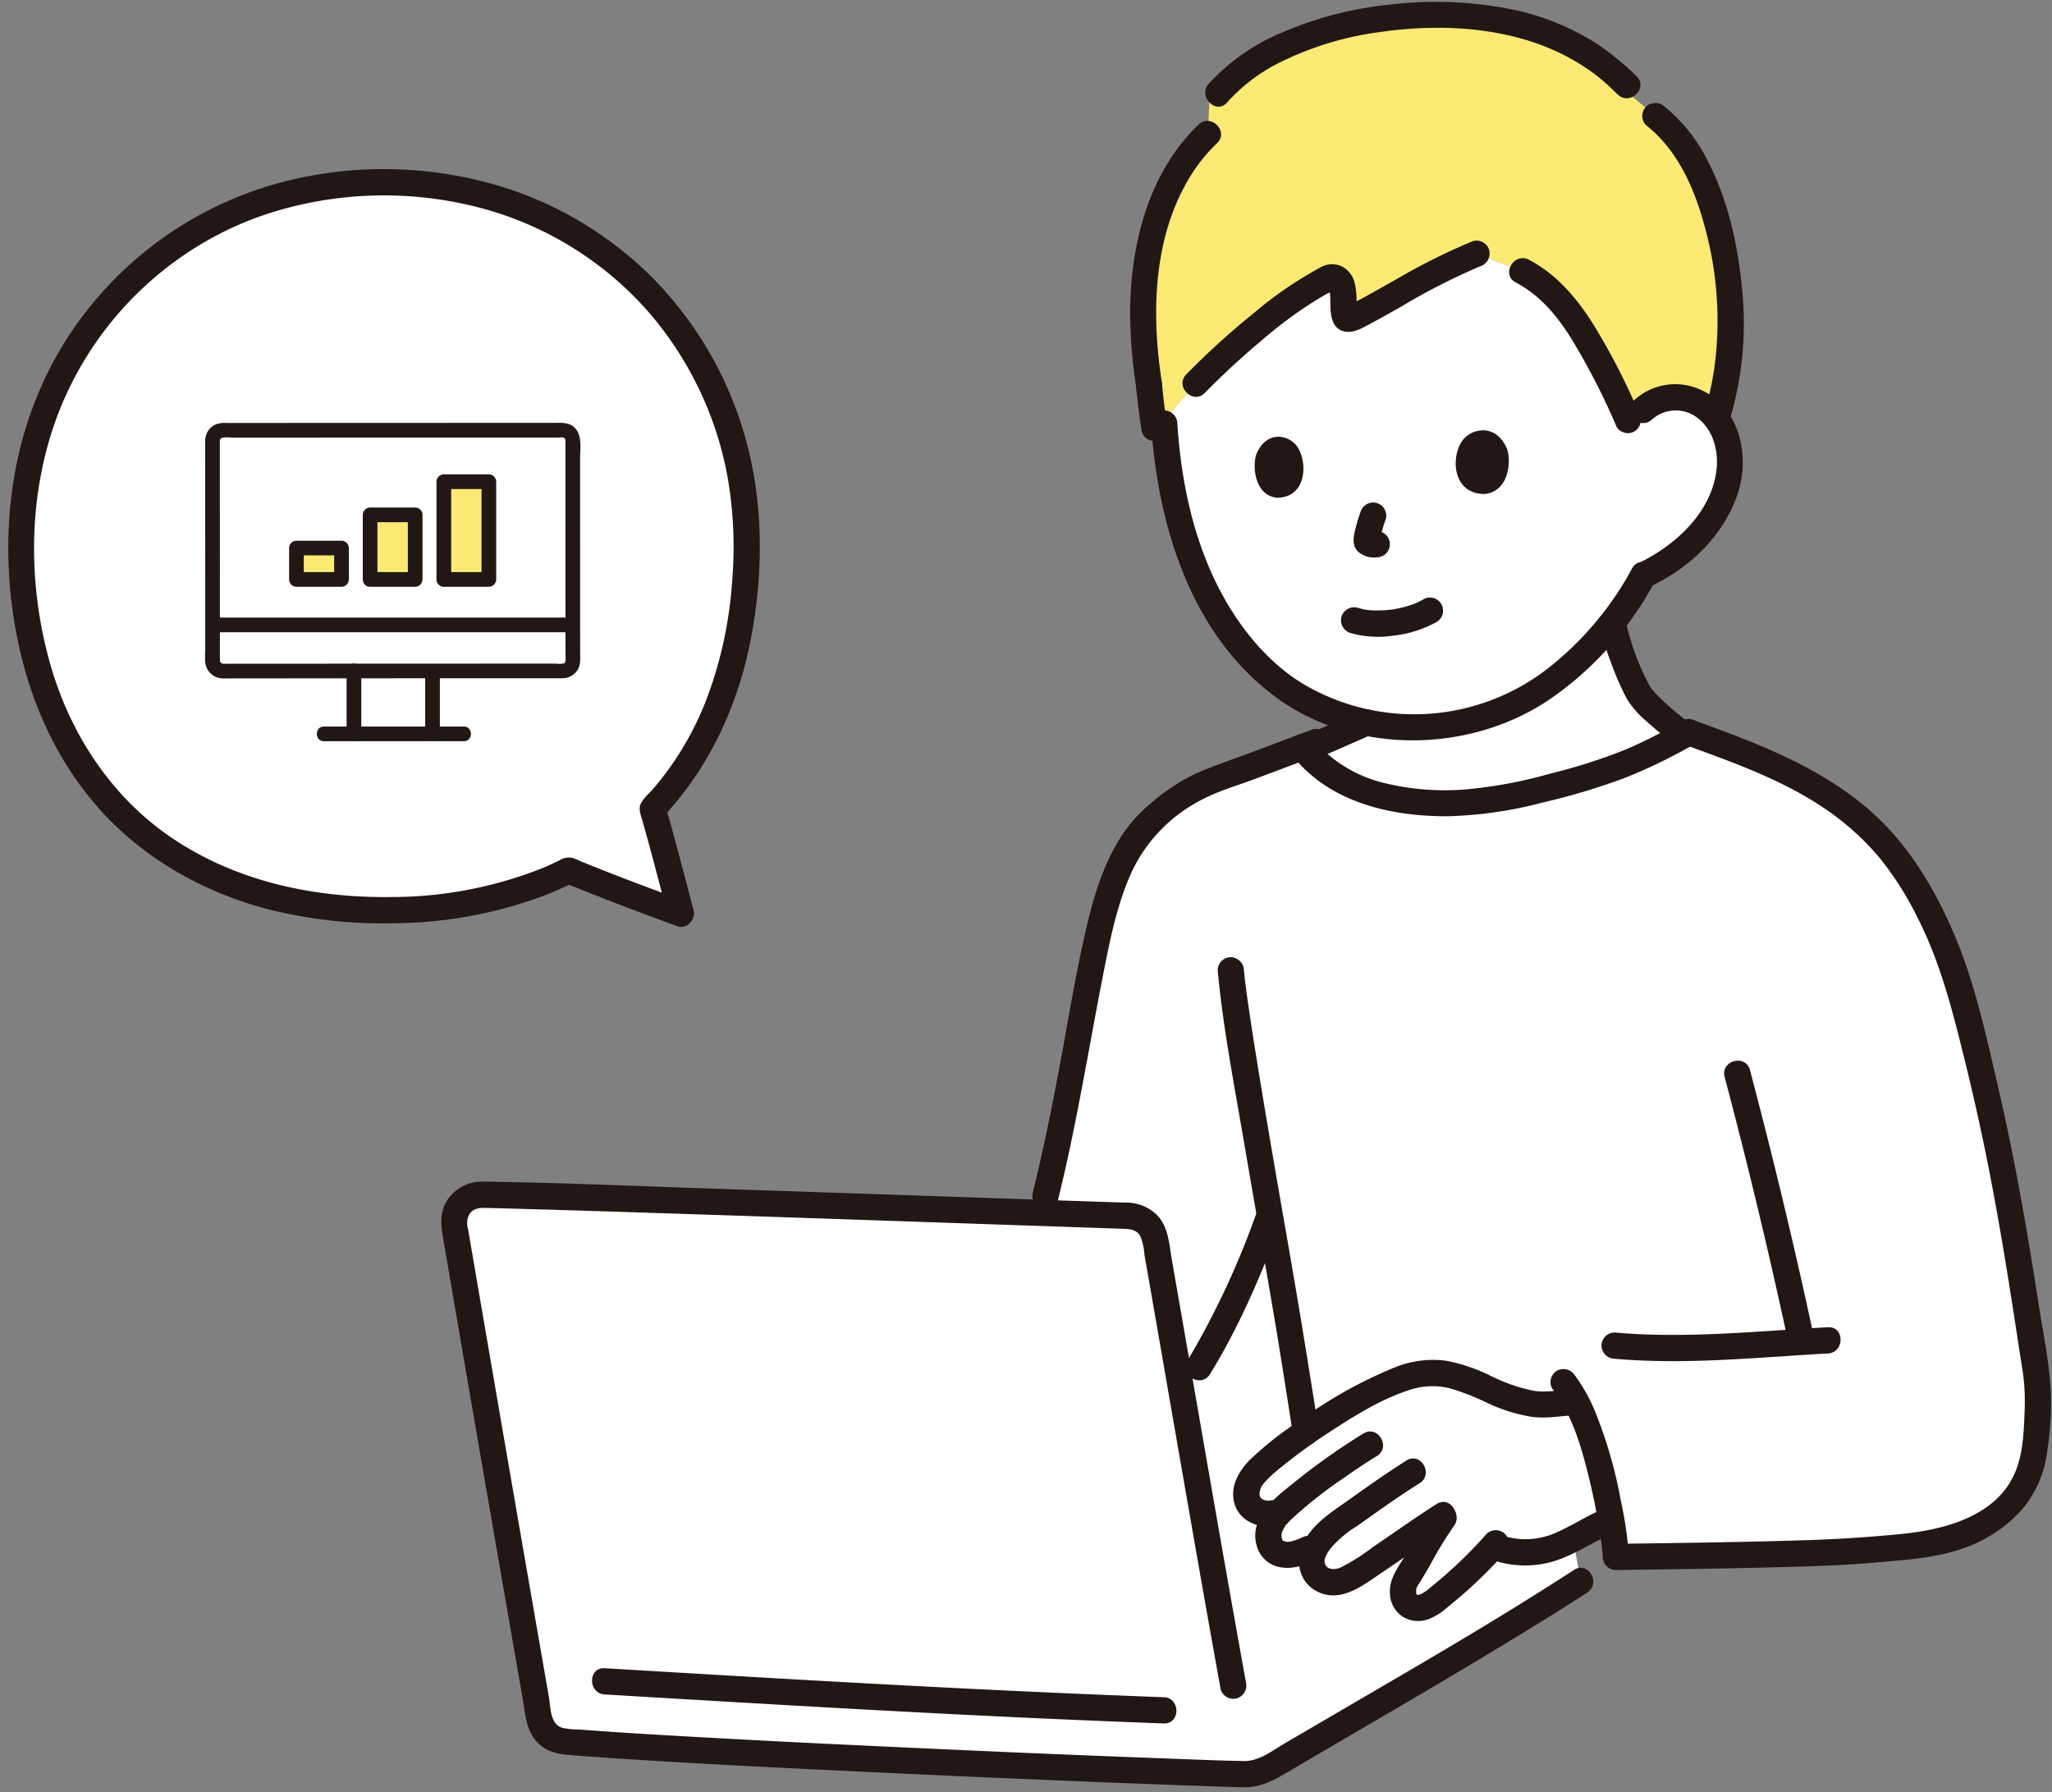
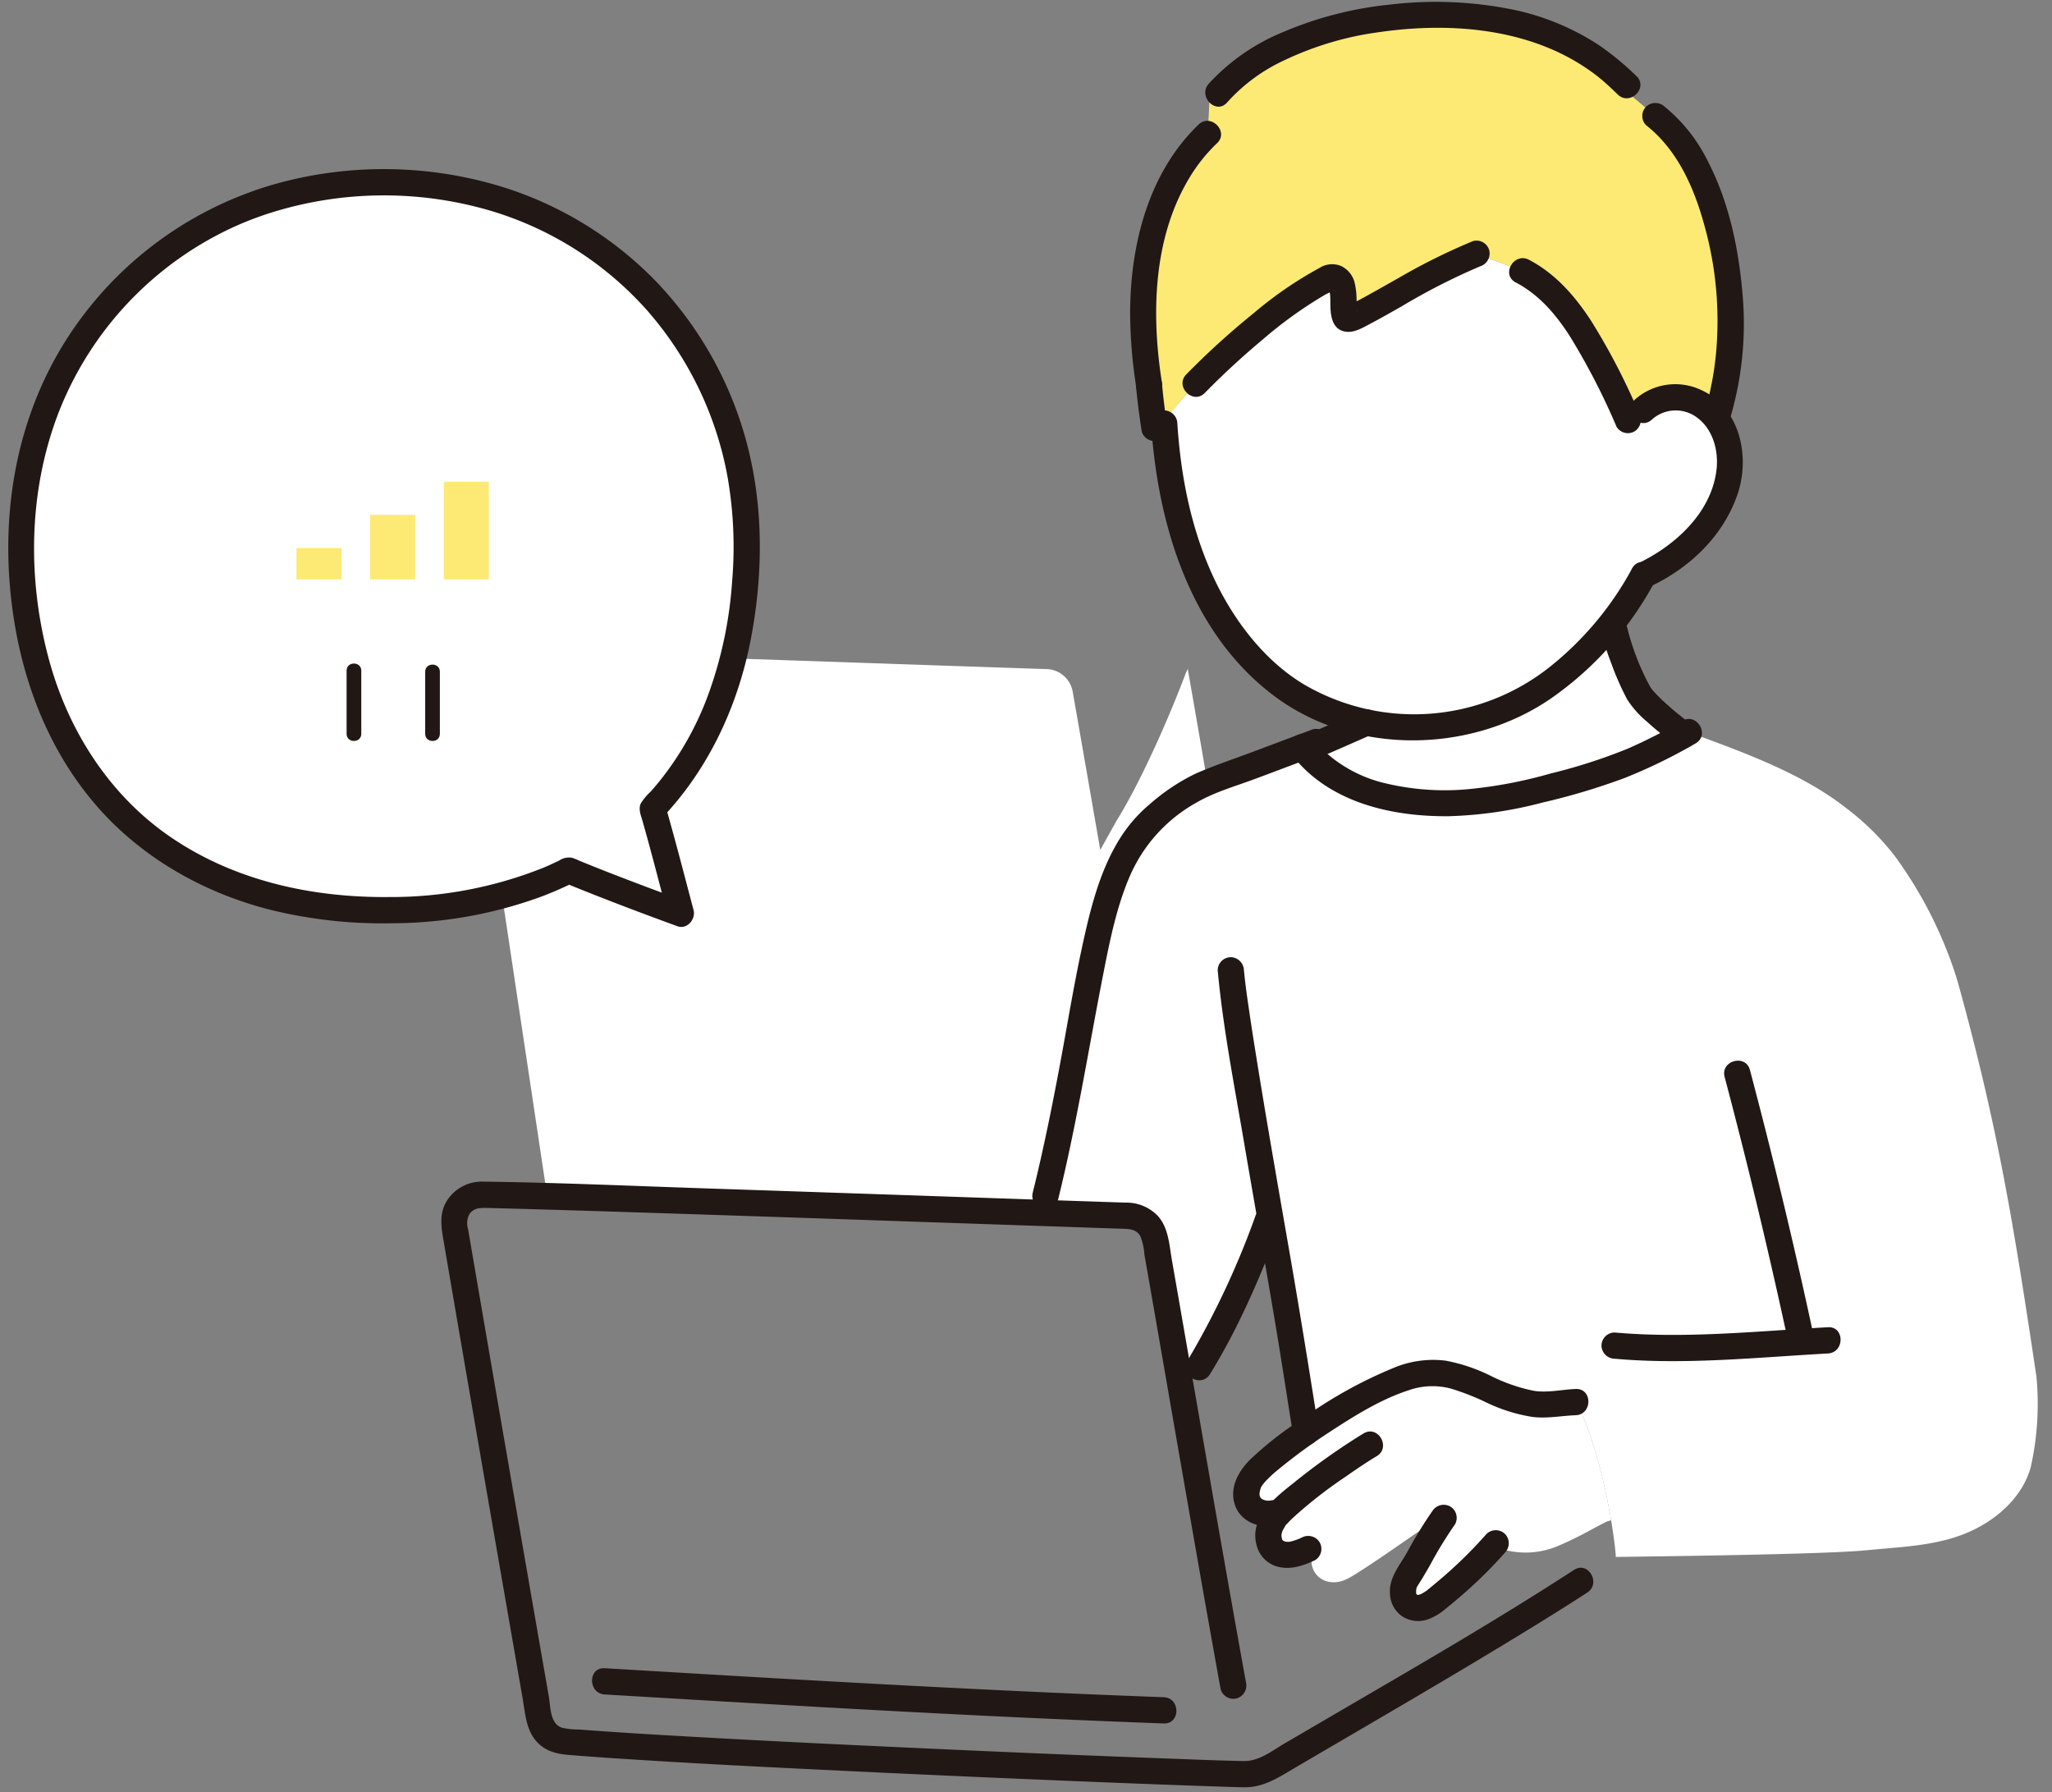
<svg xmlns="http://www.w3.org/2000/svg" width="221" height="193" fill="none">
  <rect width="100%" height="100%" fill="#808080" stroke="none" />
-   <path d="M27.809 21.876C12.244 27.297 2.286 41.932 2.286 58.466c0 24.234 15.11 39.551 39.064 39.551 7.651 0 14.33-1.493 19.899-4.278 3.964 1.622 6.957 2.773 12.09 4.643-1.292-4.879-1.915-7.361-3.044-11.286 6.564-6.85 10.118-16.648 10.118-28.63 0-21.072-16.053-38.823-39.07-38.823a41.03 41.03 0 00-13.534 2.233zm31.13 106.971c-2.734-.081-5.124-.146-7.04-.192a2.94 2.94 0 00-2.9 2.15 2.934 2.934 0 00-.064 1.283 16438.02 16438.02 0 009.162 53.013 2.941 2.941 0 002.649 2.43c14.308 1.221 62.234 3.248 73.368 3.532a4.677 4.677 0 002.527-.665c4.842-2.898 23.83-13.766 33.59-20.117 0 0-.588-3.494-.855-4.517-.53.259-1.095.516-1.675.757a8.938 8.938 0 01-6.872-.029 50.212 50.212 0 01-6.268 5.868c-.419.336-1.808 1.358-2.943.397-.744-.632-.57-2.076-.203-2.639 1.766-2.711 2.521-4.722 4.477-7.221-3.244 2.016-6.364 4.375-9.594 6.421-1.051.665-1.927 1.243-3.152 1.028a2.25 2.25 0 01-1.894-2.345 3.475 3.475 0 01.625-1.648c-.897.492-1.86.853-2.859 1.073a1.937 1.937 0 01-1.765-.43 1.941 1.941 0 01-.637-1.701 2.842 2.842 0 01.723-1.824l.521-.662-.678.143a2.554 2.554 0 01-2.672-.995c-.495-.73-.183-1.96.035-2.401a6.997 6.997 0 011.313-1.601c.594-.589 3.172-2.56 3.843-3.049.314-.227.628-.451.942-.672-.436-2.754-1.119-6.821-1.501-9.428-.265-1.829-1.245-7.4-2.373-13.905l-.217.475c-1.471 3.922-4.566 11.237-7.451 15.882l-1.756 3.14c-.999-5.758-1.989-11.438-2.97-17.042a2.937 2.937 0 00-2.801-2.426c-9.605-.307-44.061-1.536-62.635-2.083z" fill="#fff" />
+   <path d="M27.809 21.876C12.244 27.297 2.286 41.932 2.286 58.466c0 24.234 15.11 39.551 39.064 39.551 7.651 0 14.33-1.493 19.899-4.278 3.964 1.622 6.957 2.773 12.09 4.643-1.292-4.879-1.915-7.361-3.044-11.286 6.564-6.85 10.118-16.648 10.118-28.63 0-21.072-16.053-38.823-39.07-38.823a41.03 41.03 0 00-13.534 2.233zm31.13 106.971c-2.734-.081-5.124-.146-7.04-.192c14.308 1.221 62.234 3.248 73.368 3.532a4.677 4.677 0 002.527-.665c4.842-2.898 23.83-13.766 33.59-20.117 0 0-.588-3.494-.855-4.517-.53.259-1.095.516-1.675.757a8.938 8.938 0 01-6.872-.029 50.212 50.212 0 01-6.268 5.868c-.419.336-1.808 1.358-2.943.397-.744-.632-.57-2.076-.203-2.639 1.766-2.711 2.521-4.722 4.477-7.221-3.244 2.016-6.364 4.375-9.594 6.421-1.051.665-1.927 1.243-3.152 1.028a2.25 2.25 0 01-1.894-2.345 3.475 3.475 0 01.625-1.648c-.897.492-1.86.853-2.859 1.073a1.937 1.937 0 01-1.765-.43 1.941 1.941 0 01-.637-1.701 2.842 2.842 0 01.723-1.824l.521-.662-.678.143a2.554 2.554 0 01-2.672-.995c-.495-.73-.183-1.96.035-2.401a6.997 6.997 0 011.313-1.601c.594-.589 3.172-2.56 3.843-3.049.314-.227.628-.451.942-.672-.436-2.754-1.119-6.821-1.501-9.428-.265-1.829-1.245-7.4-2.373-13.905l-.217.475c-1.471 3.922-4.566 11.237-7.451 15.882l-1.756 3.14c-.999-5.758-1.989-11.438-2.97-17.042a2.937 2.937 0 00-2.801-2.426c-9.605-.307-44.061-1.536-62.635-2.083z" fill="#fff" />
  <path d="M210.099 103.476c.334.911.622 1.796.852 2.629 4.185 15.173 5.885 25.506 8.37 42.116a31.097 31.097 0 01-.613 9.781c-.949 3.413-3.966 5.944-7.271 7.227-3.305 1.283-6.921 1.36-10.448 1.719-4.47.455-24.001.673-26.966.717-.059-1.604-1.33-11.015-4.269-16.68-1.969.054-3.278.585-5.615.01-3.319-.813-4.94-2.289-8.283-3.013-2.62-.565-5.303.518-7.699 1.736a62.004 62.004 0 00-7.516 4.519c-.436-2.754-1.118-6.821-1.501-9.428-.264-1.828-1.243-7.394-2.371-13.894l-.219.464a126.876 126.876 0 01-9.207 19.022 7321.503 7321.503 0 00-2.97-17.045 2.933 2.933 0 00-2.801-2.426c-2.1-.067-5.387-.176-9.436-.318 1.82-7.017 2.921-13.011 4.191-19.981.936-5.127 1.86-10.724 3.602-15.633a16.406 16.406 0 014.909-7.404 19.168 19.168 0 015.126-3.26l10.307-3.873c.118.15.236.294.358.429 2.522 2.905 6.266 4.621 10.088 5.222 4.24.63 8.561.46 12.739-.5 6.259-1.466 11.419-2.792 16.94-5.942.087-.044 1.707-.942 1.479-.82 5.501 2.023 12.03 4.326 16.828 8.073a27.854 27.854 0 015.314 5.19 45.518 45.518 0 016.082 11.363z" fill="#fff" />
  <path d="M145.394 78.608l1.828-.81a24.81 24.81 0 0013.168-.802 26.901 26.901 0 0010.219-6.583 32.914 32.914 0 003.061-3.374l.016.059a33.515 33.515 0 002.725 7.41c.547 1.107 3.019 3.22 4.933 4.638-.407.227-.901.5-.948.524-5.519 3.15-10.682 4.474-16.94 5.942a34.339 34.339 0 01-12.742.502c-3.822-.6-7.565-2.317-10.087-5.222a4.489 4.489 0 01-.128-.147 561.837 561.837 0 004.895-2.137z" fill="#fff" />
  <path d="M133.569 36.785c3.16-2.76 6.743-5.5 9.562-6.867.521-.252 1.188.086 1.396.883.422 1.619-.275 3.929.959 3.479 2.138-.78 8.56-5.019 13.537-6.963l4.929 1.873c.777.402 1.515.877 2.204 1.418a17.231 17.231 0 012.884 3.074c1.638 2.177 3.715 5.76 6.276 11.553l1.628-1.088c1.625-1.68 4.499-1.766 6.443-.466a7.195 7.195 0 012.94 6.052 11.897 11.897 0 01-2.309 6.511 17.156 17.156 0 01-7.04 5.71 33.314 33.314 0 01-6.372 8.45 26.9 26.9 0 01-10.219 6.584 24.834 24.834 0 01-13.798.662 24.509 24.509 0 01-6.99-2.803 23.681 23.681 0 01-6.447-5.98 32.164 32.164 0 01-5.067-9.382 44.528 44.528 0 01-2.249-9.476 54.546 54.546 0 01-.454-4.404l-.025-.36 3.402-3.934a87.121 87.121 0 014.81-4.526zm3.048 128.713a2.853 2.853 0 01.724-2.026l.521-.661-.678.143a2.554 2.554 0 01-2.672-.995c-.495-.73-.183-1.96.035-2.401a7.019 7.019 0 011.312-1.601c.595-.589 3.173-2.56 3.844-3.049a62.324 62.324 0 018.458-5.191c2.395-1.218 5.079-2.301 7.698-1.736 3.343.724 4.964 2.2 8.284 3.013 2.337.575 3.646.044 5.615-.008 1.929 3.718 3.14 9.05 3.761 12.729l-.408.122c-.84.353-2.963 1.669-5.408 2.683a8.933 8.933 0 01-6.872-.03 50.142 50.142 0 01-6.267 5.869c-.419.336-1.809 1.358-2.943.396-.745-.631-.571-2.075-.203-2.638 1.765-2.712 2.52-4.722 4.476-7.221-3.243 2.015-6.363 4.374-9.593 6.42-1.052.666-1.927 1.243-3.152 1.029a2.255 2.255 0 01-1.895-2.346 3.494 3.494 0 01.628-1.648l-.973.452a6.46 6.46 0 01-1.889.626 2.332 2.332 0 01-1.895-.559 2.288 2.288 0 01-.508-1.372z" fill="#fff" />
  <path d="M185.849 28.277c-.981-6.247-3.315-12.51-7.567-15.792l-3.914-3.296c-1.393-1.317-6.424-6.733-17.421-7.442-13.037-.84-22.62 3.571-26.651 8.28l-.214 4.388c-5.464 5.207-8.331 14.452-6.334 27.04a73.752 73.752 0 00.629 4.932c.095-.112 4.386-5.073 4.386-5.073 3.591-3.685 9.928-9.24 14.369-11.395.521-.253 1.188.085 1.396.883.422 1.618-.274 3.929.959 3.478 2.138-.78 8.56-5.018 13.537-6.963l4.929 1.874c.778.402 1.515.877 2.204 1.418a17.231 17.231 0 012.884 3.073c1.638 2.178 3.715 5.76 6.276 11.553l1.628-1.087c1.625-1.68 4.499-1.766 6.443-.466a6.01 6.01 0 011.44 1.362c1.065-2.829 1.631-8.235 1.569-10.694a46.984 46.984 0 00-.548-6.073z" fill="#FDEA74" />
  <path d="M181.181 77.62a55.059 55.059 0 01-5.933 3.026 59.461 59.461 0 01-8.262 2.655 49.16 49.16 0 01-9.064 1.703 27.6 27.6 0 01-9.036-.73 14.57 14.57 0 01-7.619-4.818 1.421 1.421 0 00-1.997 0 1.446 1.446 0 000 1.997c3.984 5.007 10.666 6.501 16.763 6.444 3.413-.1 6.802-.593 10.101-1.472a71.113 71.113 0 008.847-2.648 57.046 57.046 0 007.629-3.719c1.58-.898.158-3.34-1.426-2.44l-.003.002zm-50.034 26.872c.572 6.204 1.791 12.384 2.835 18.52 1.129 6.636 2.322 13.261 3.432 19.9.651 3.895 1.247 7.801 1.865 11.702.102.36.341.665.667.849.325.185.709.234 1.07.137a1.444 1.444 0 00.988-1.737c-1.001-6.329-2.018-12.654-3.116-18.967-1.273-7.322-2.562-14.643-3.73-21.983a303.989 303.989 0 01-.852-5.644c-.012-.084-.075-.547-.051-.367l-.045-.338-.063-.496a55.213 55.213 0 01-.176-1.579 1.453 1.453 0 00-1.413-1.412 1.422 1.422 0 00-1.412 1.412l.001.003z" fill="#211715" />
  <path d="M113.957 129.176c1.958-7.912 3.237-15.951 4.797-23.941.732-3.743 1.492-7.672 3.054-11.172a16.633 16.633 0 017.04-7.627c1.975-1.153 4.293-1.793 6.427-2.595l6.858-2.577a1.455 1.455 0 00.987-1.737 1.424 1.424 0 00-1.738-.987l-6.309 2.37c-2.096.788-4.246 1.499-6.298 2.396a21.802 21.802 0 00-4.939 3.29 15.68 15.68 0 00-3.548 4.243c-1.994 3.414-2.943 7.426-3.771 11.254-.882 4.088-1.555 8.221-2.32 12.331-.873 4.692-1.82 9.368-2.967 14.001-.436 1.766 2.288 2.518 2.725.751h.002zm16.362 18.798c3.123-5.062 5.505-10.664 7.593-16.219a1.425 1.425 0 00-.987-1.738 1.445 1.445 0 00-1.737.987 89.647 89.647 0 01-7.309 15.544c-.958 1.552 1.485 2.972 2.439 1.426h.001zm42.007-80.502a24.748 24.748 0 001.174 3.858 29.641 29.641 0 001.737 3.972 10.367 10.367 0 002.132 2.405c1.036.945 2.139 1.819 3.264 2.657a1.42 1.42 0 001.933-.507 1.445 1.445 0 00-.507-1.933 35.066 35.066 0 01-2.692-2.215 17.87 17.87 0 01-1.146-1.127c-.083-.09-.162-.18-.242-.272-.066-.075-.188-.24-.064-.07a3.631 3.631 0 01-.282-.447 26.837 26.837 0 01-2.582-7.074 1.407 1.407 0 00-1.188-1.027 1.412 1.412 0 00-1.536 1.778l-.001.002z" fill="#211715" />
  <path d="M141.424 81.87a774.237 774.237 0 006.515-2.855 1.417 1.417 0 00.507-1.933 1.452 1.452 0 00-1.933-.506 765.805 765.805 0 01-6.515 2.854 1.416 1.416 0 00-.507 1.933 1.459 1.459 0 001.933.507zm36.522-36.721a3.831 3.831 0 014.91-.118c1.631 1.253 2.229 3.484 2.022 5.454-.498 4.726-4.526 8.338-8.581 10.241a1.422 1.422 0 00-.507 1.933 1.443 1.443 0 001.933.507c4.228-1.986 7.831-5.399 9.388-9.879 1.478-4.253.206-9.752-4.355-11.484a6.532 6.532 0 00-6.811 1.35c-1.298 1.276.7 3.273 1.999 1.997l.002-.001z" fill="#211715" />
  <path d="M123.972 45.607c.696 10.841 4.203 22.552 13.262 29.342 8.555 6.41 21.14 6.249 29.832.248a36.015 36.015 0 0011.147-12.547c.857-1.603-1.581-3.032-2.44-1.426a34.46 34.46 0 01-8.844 10.581 23.479 23.479 0 01-26.571 1.852c-4.409-2.679-7.728-7.197-9.826-11.84-2.296-5.08-3.376-10.668-3.732-16.21a1.444 1.444 0 00-1.412-1.412 1.428 1.428 0 00-1.413 1.412h-.003zm62.459-.89a35.841 35.841 0 001.202-13.437c-.438-4.82-1.496-9.697-3.747-14.016a17.608 17.608 0 00-4.605-5.777 1.46 1.46 0 00-1.998 0 1.42 1.42 0 000 1.997c3.316 2.6 5.117 6.604 6.219 10.574a38.06 38.06 0 011.416 12.596 33.023 33.023 0 01-1.211 7.313c-.527 1.744 2.199 2.49 2.724.752v-.002z" fill="#211715" />
  <path d="M122.335 41.455a79.9 79.9 0 00.628 4.993 1.408 1.408 0 002.214.75c.148-.112.272-.252.366-.413.172-.335.222-.72.142-1.088a63.14 63.14 0 01-.235-1.612l.051.375c-.134-.999-.248-2-.342-3.005a1.523 1.523 0 00-.412-1 1.409 1.409 0 00-1.541-.308 1.41 1.41 0 00-.871 1.308z" fill="#211715" />
  <path d="M129.084 13.416c-5.408 5.2-7.341 12.93-7.368 20.218.011 2.763.241 5.52.688 8.246a1.424 1.424 0 001.737.987 1.448 1.448 0 00.987-1.737c-1.139-7.288-.955-15.455 2.951-21.949a17.753 17.753 0 013.002-3.767c1.313-1.262-.686-3.259-1.997-1.998zm47.155-5.226a30.41 30.41 0 00-4.081-3.359 26.861 26.861 0 00-9.025-3.756 41.763 41.763 0 00-13.458-.578 39.257 39.257 0 00-11.468 2.95 22.333 22.333 0 00-8.036 5.58c-1.184 1.369.805 3.376 1.997 1.998a18.946 18.946 0 016.274-4.59 34.144 34.144 0 0110.07-2.969c7.156-1.045 15.131-.53 21.433 3.3a23.447 23.447 0 012.006 1.369l-.052-.04.181.143c.194.158.388.316.578.479.548.47 1.063.972 1.586 1.471 1.319 1.252 3.32-.743 1.998-1.997l-.003-.001zm-46.478 34.122a84.59 84.59 0 016.147-5.676 45.767 45.767 0 016.898-4.953c.251-.112.493-.242.725-.389.262-.207.136.015-.029-.064.004 0-.482.02-.35-.103a3.4 3.4 0 00.094.53c.035.35.028.706.032 1.056.013 1.233.155 2.8 1.677 3.01.948.132 1.942-.502 2.753-.928 1.072-.562 2.119-1.167 3.178-1.762a69.471 69.471 0 018.517-4.35 1.453 1.453 0 00.987-1.737 1.424 1.424 0 00-1.738-.987 66.922 66.922 0 00-8.077 4.007c-1.149.643-2.29 1.3-3.444 1.934-.447.245-.894.486-1.349.713-.165.082-.332.16-.499.24-.082.039-.324.117 0 .003a2.082 2.082 0 00-.3.105l1.101.464c.062.163.078.19.049.082.05-.072.004.187-.012-.107-.017-.294-.014-.582-.018-.874a8.26 8.26 0 00-.212-2.096 2.708 2.708 0 00-1.471-1.791 2.528 2.528 0 00-2.314.217 41.703 41.703 0 00-7.115 4.895 83.984 83.984 0 00-7.227 6.565c-1.272 1.301.724 3.3 1.998 1.998l-.001-.002zm33.48-11.9c2.516 1.321 4.332 3.44 5.872 5.86a73.1 73.1 0 014.986 9.678 1.423 1.423 0 001.933.507 1.444 1.444 0 00.507-1.933 71.074 71.074 0 00-5.157-9.942c-1.742-2.686-3.847-5.103-6.715-6.608-1.609-.844-3.038 1.594-1.426 2.44v-.002zm6.278 138.649c-8.506 5.529-17.317 10.595-26.074 15.711l-5.083 2.969c-1.374.806-2.771 1.937-4.42 1.904-2.683-.053-5.366-.168-8.047-.267-8.629-.319-17.257-.679-25.883-1.079-9.174-.417-18.347-.857-27.514-1.389a554.315 554.315 0 01-10.144-.661 8.31 8.31 0 01-1.813-.188c-1.32-.423-1.236-2.232-1.43-3.349a17254.275 17254.275 0 01-8.699-50.338 2.14 2.14 0 01.093-1.531c.465-.824 1.29-.776 2.119-.756 1.578.039 3.156.082 4.734.128 4.131.118 8.261.245 12.392.382 9.723.314 19.446.64 29.168.977 7.317.251 14.634.5 21.951.748.765.025 1.516.04 1.942.798a6.32 6.32 0 01.441 1.975l.479 2.734c.636 3.642 1.27 7.284 1.901 10.928 1.285 7.407 2.577 14.813 3.876 22.218.645 3.645 1.296 7.289 1.955 10.932a1.427 1.427 0 001.737.986 1.441 1.441 0 00.987-1.737c-2.74-15.135-5.318-30.297-7.971-45.447-.289-1.644-.354-3.488-1.531-4.784a4.69 4.69 0 00-3.492-1.418 10589.707 10589.707 0 01-15.188-.515c-9.88-.339-19.758-.673-29.637-1.004-8.117-.268-16.244-.637-24.367-.741a4.438 4.438 0 00-3.785 1.934c-.939 1.38-.717 2.843-.453 4.388a14232.02 14232.02 0 004.834 28.085c1.227 7.081 2.457 14.161 3.69 21.241.289 1.659.362 3.459 1.59 4.741.93.973 2.124 1.25 3.413 1.353 1.438.118 2.879.221 4.32.318 8.616.581 17.245 1.005 25.87 1.419 9.469.455 18.94.87 28.412 1.246 3.496.139 6.994.269 10.492.39 1.186.039 2.374.085 3.561.108 2.127.042 3.732-1.048 5.479-2.073 8.593-5.042 17.224-10.014 25.71-15.235 1.951-1.2 3.893-2.413 5.814-3.662 1.518-.987.104-3.434-1.426-2.439h-.003z" fill="#211715" />
  <path d="M65.124 182.472c15.46.919 30.92 1.846 46.39 2.552 4.606.21 9.213.4 13.82.571 1.819.067 1.816-2.758 0-2.825-15.779-.583-31.547-1.433-47.31-2.358-4.3-.253-8.6-.508-12.9-.765-1.816-.108-1.81 2.717 0 2.825zm120.619-66.497a623.937 623.937 0 016.886 28.722c.381 1.777 3.105 1.025 2.724-.751a620.568 620.568 0 00-6.886-28.722c-.465-1.756-3.192-1.011-2.724.751z" fill="#211715" />
  <path d="M173.893 146.319c7.617.682 15.361-.146 22.976-.566 1.808-.1 1.819-2.926 0-2.826-7.612.421-15.359 1.249-22.976.567a1.425 1.425 0 00-1.413 1.413 1.444 1.444 0 001.413 1.412zM27.434 20.515a39.493 39.493 0 00-20.86 16.98c-4.769 8.01-6.37 17.334-5.42 26.545.83 8.043 3.542 15.845 8.731 22.127 4.91 5.945 11.819 9.934 19.253 11.812a50.438 50.438 0 0013.163 1.443 47.067 47.067 0 0016.127-2.913 41.78 41.78 0 003.531-1.55l-1.089.142c3.997 1.635 8.033 3.165 12.09 4.644 1.044.38 1.995-.766 1.737-1.738-.996-3.767-1.967-7.54-3.043-11.286l-.364 1.374c5.09-5.346 8.24-12.207 9.603-19.423 1.364-7.229 1.343-14.843-.737-21.934a39.953 39.953 0 00-9.586-16.52 39.358 39.358 0 00-16.572-10.123 43.489 43.489 0 00-23.513-.509c-1.03.267-2.048.578-3.054.925-1.707.589-.975 3.32.75 2.724a40.658 40.658 0 0124.688-.53 36.517 36.517 0 0116.9 10.805 37.391 37.391 0 018.576 17.775 43.85 43.85 0 01.505 11.322 44.372 44.372 0 01-2.548 12.13 33.031 33.031 0 01-5.388 9.532c-.28.34-.567.676-.861 1.005-.413.37-.768.8-1.052 1.276-.261.594.015 1.218.18 1.802.148.516.293 1.033.436 1.551.504 1.82.985 3.644 1.465 5.47.296 1.128.593 2.255.891 3.383l1.738-1.738a365.754 365.754 0 01-7.875-2.954c-1.13-.442-2.256-.891-3.379-1.349a7.024 7.024 0 00-.836-.34 1.898 1.898 0 00-1.387.29c-.564.275-1.135.538-1.713.78A44.149 44.149 0 0141.89 96.6c-8.389.079-16.839-1.795-23.765-6.632-6.367-4.446-10.723-11.241-12.797-18.743-2.427-8.794-2.288-18.48 1.067-27.01a36.655 36.655 0 0118.607-19.694 35.531 35.531 0 013.182-1.283 1.448 1.448 0 00.987-1.737 1.425 1.425 0 00-1.738-.986zm109.371 141.078a1.396 1.396 0 01-.878-.161c-.393-.268-.285-.712-.165-1.118.086-.295.034-.112 0-.042.061-.128.133-.25.215-.366a5.84 5.84 0 01.602-.675c.29-.295.596-.574.916-.836a60.593 60.593 0 015.569-4.098c2.666-1.741 5.561-3.578 8.607-4.567a7.72 7.72 0 014.569-.201c1.316.4 2.599.901 3.837 1.5 1.555.75 3.21 1.272 4.915 1.55 1.592.208 3.125-.115 4.713-.177 1.812-.072 1.822-2.897 0-2.825-1.505.059-3.021.433-4.526.195a18.567 18.567 0 01-4.657-1.624 18.634 18.634 0 00-4.8-1.617 10.974 10.974 0 00-5.545.74 47.945 47.945 0 00-10.098 5.639 37.5 37.5 0 00-5.497 4.324c-1.222 1.257-2.171 2.953-1.603 4.763.609 1.938 2.746 2.649 4.575 2.321a1.425 1.425 0 00.987-1.738 1.44 1.44 0 00-1.738-.986l.002-.001z" fill="#211715" />
  <path d="M146.851 154.363a71.12 71.12 0 00-7.493 5.303c-2.06 1.636-4.898 3.816-3.994 6.844a3.175 3.175 0 002.494 2.259c1.344.251 2.554-.194 3.76-.747a1.425 1.425 0 00.507-1.933 1.443 1.443 0 00-1.933-.506c-.34.161-.695.291-1.059.388a1.392 1.392 0 01-.684.042c-.062-.015-.358-.135-.262-.086.08.04-.051-.059-.076-.108a1.175 1.175 0 01-.072-.695c-.017.128.054-.199.071-.246-.034.095.125-.236.177-.31.078-.123.242-.475.383-.55-.083.044-.235.269-.059.086.059-.065.118-.133.18-.198.135-.143.277-.281.42-.417a47.915 47.915 0 015.722-4.473c1.094-.769 2.202-1.522 3.349-2.211 1.556-.936.137-3.379-1.426-2.44l-.005-.002z" fill="#211715" />
-   <path d="M151.47 157.282c-2.134 1.343-4.188 2.802-6.239 4.262-1.872 1.331-3.906 2.574-4.922 4.734-.965 2.052-.235 4.496 2.001 5.301 2.401.864 4.62-.958 6.493-2.211 2.455-1.643 4.848-3.376 7.342-4.961 1.53-.973.114-3.42-1.426-2.44-2.342 1.489-4.597 3.109-6.896 4.662a22.228 22.228 0 01-3.448 2.178c-.54.23-1.329.263-1.609-.261-.315-.589.125-1.245.585-1.859a12.014 12.014 0 012.868-2.395c2.201-1.562 4.393-3.135 6.678-4.572 1.535-.967.118-3.414-1.426-2.44l-.001.002z" fill="#211715" />
  <path d="M154.255 162.739a45.02 45.02 0 00-2.701 4.414c-.804 1.417-1.991 2.761-1.854 4.491a3.078 3.078 0 001.333 2.428 3.182 3.182 0 002.759.311 6.157 6.157 0 001.91-1.143 64.037 64.037 0 002.153-1.812 48.017 48.017 0 004.238-4.238 1.446 1.446 0 000-1.998 1.43 1.43 0 00-1.998 0 48.217 48.217 0 01-4.948 4.858c-.291.248-.584.493-.879.735a38.76 38.76 0 01-.49.401 1.543 1.543 0 01-.214.173c.089-.046.279-.199.076-.059-.192.13-.389.25-.593.36-.21.113.118-.003-.124.042-.083.015-.164.046-.248.059.197-.033.051.025-.011-.017.013.009.311.113-.02-.004-.007 0-.199-.088-.093-.032.162.085-.089-.165.068.086-.087-.139-.077-.266-.051-.068a1.598 1.598 0 01-.045-.168c-.021-.103-.02-.074.004.087l-.008-.117c0-.118 0-.236.004-.353.005-.267.008-.019-.006.036.014-.052.02-.107.036-.159a2.04 2.04 0 00.042-.151c.05-.236-.008.023-.038.072.096-.154.188-.309.285-.462.418-.656.811-1.326 1.194-2.002a43.774 43.774 0 012.661-4.346 1.423 1.423 0 00-.507-1.933 1.445 1.445 0 00-1.933.507l-.002.002z" fill="#211715" />
-   <path d="M161.286 168.161c2.46.708 5.092.515 7.422-.545 1.754-.755 3.366-1.8 5.113-2.559a1.42 1.42 0 00.506-1.932 1.451 1.451 0 00-1.933-.507c-1.551.673-2.99 1.602-4.532 2.302a8.102 8.102 0 01-5.826.517c-1.746-.52-2.492 2.205-.751 2.724h.001z" fill="#211715" />
-   <path d="M167.179 149.544c2.254 2.92 3.276 6.723 4.111 10.263a67.58 67.58 0 011.151 6.147c-.05-.364.016.123.024.189l.048.403c.043.372.084.745.099 1.119a1.436 1.436 0 001.413 1.412c6.389-.093 12.778-.169 19.165-.353 3.006-.086 5.999-.209 8.994-.476 3.019-.269 6.116-.447 9.005-1.432a15.008 15.008 0 006.514-4.183 11.962 11.962 0 002.789-6.401 32.57 32.57 0 00.331-7.222c-.24-2.907-.837-5.82-1.286-8.702a562.024 562.024 0 00-1.345-8.249c-.89-5.159-1.901-10.3-3.088-15.397-1.252-5.38-2.445-10.895-4.615-15.992-2.17-5.097-5.102-9.994-9.367-13.616-4.374-3.715-9.542-6.063-14.866-8.08-1.255-.477-2.517-.937-3.778-1.398a1.426 1.426 0 00-1.738.987 1.445 1.445 0 00.987 1.737c4.985 1.825 10.064 3.63 14.517 6.585a28.823 28.823 0 016.132 5.428 34.21 34.21 0 014.101 6.428c2.469 4.807 3.767 9.954 5.062 15.172a252.274 252.274 0 013.237 15.002c.988 5.342 1.83 10.709 2.645 16.078.198 1.306.477 2.85.572 3.933.085 1.077.101 2.158.049 3.237-.077 2.057-.176 4.349-.966 6.28-1.979 4.853-7.685 6.298-12.365 6.754a152.12 152.12 0 01-9.703.647c-6.654.22-13.312.307-19.968.395l-1.014.014 1.413 1.412a40.915 40.915 0 00-.883-6.092 48.226 48.226 0 00-2.562-9.052 18.654 18.654 0 00-2.375-4.403 1.458 1.458 0 00-1.933-.507 1.419 1.419 0 00-.506 1.933h-.001zm-20.654-94.393a14.39 14.39 0 00-.487 1.574c-.225.853-.515 1.93.192 2.644.165.16.355.29.564.387.192.1.397.175.609.22.201.042.405.061.61.06.087-.005.173-.015.261-.017a1.467 1.467 0 001-.412 1.415 1.415 0 00-.214-2.176 1.413 1.413 0 00-.786-.237c-.165.014-.33.017-.495.008l.375.05a1.16 1.16 0 01-.272-.078l.337.142a1.72 1.72 0 01-.269-.159l.286.222a.073.073 0 01-.011-.011l.221.286a.102.102 0 01-.014-.023l.142.337a.323.323 0 01-.016-.068l.05.375a1.309 1.309 0 01.013-.286l-.05.375c.074-.464.182-.922.325-1.37.107-.366.215-.735.353-1.091a1.426 1.426 0 00-.508-1.5 1.42 1.42 0 00-1.046-.276 1.42 1.42 0 00-.522.18l-.285.221a1.41 1.41 0 00-.363.623zM135.27 49.03c-.379 1.316-.109 4.336 2.279 4.573 3.153-.047 3.299-3.702 2.227-5.41-.877-1.4-3.436-1.963-4.506.836zm27.056-.647c.432 1.37.18 4.528-2.418 4.815-3.436.005-3.649-3.81-2.503-5.613.936-1.476 3.716-2.107 4.921.798zM145.458 68.17c1.462.412 2.993.512 4.496.295a12.594 12.594 0 004.767-1.482 1.412 1.412 0 10-1.426-2.44 7.761 7.761 0 01-.656.344c-.027.012-.255.118-.099.048.177-.08-.16.063-.16.063-.075.029-.149.06-.225.084a11.531 11.531 0 01-1.475.42c-.183.039-.366.074-.55.106l-.245.04c-.276.044.117-.008-.056.007-.679.071-1.362.095-2.045.07-.152-.008-.304-.02-.455-.034-.172-.018-.197-.025-.01.004l-.214-.034a7.069 7.069 0 01-.897-.215 1.427 1.427 0 00-1.738.987 1.441 1.441 0 00.987 1.738h.001z" fill="#211715" />
  <path d="M46.584 73.871v-1.617l-8.465.003c.001 2.257.002 4.515.001 6.772h8.464V73.87zM23.81 46.35a1.085 1.085 0 00-.925 1.075l.008 19.873H61.69l-.008-19.885a1.086 1.086 0 00-1.085-1.085l-36.626.013a1.1 1.1 0 00-.162.009z" fill="#fff" />
  <path d="M61.69 67.297c0 1.343.003 2.644.003 3.866a1.086 1.086 0 01-1.085 1.086l-36.628.012a1.083 1.083 0 01-1.084-1.085c0-1.23-.003-2.533 0-3.881H61.69v.002z" fill="#fff" />
  <path d="M39.862 62.398v-6.953h4.854v6.953h-4.854zm-7.935 0v-3.379h4.853v3.379h-4.853zm15.873-.001V51.871h4.85v10.526H47.8z" fill="#FDEA74" />
-   <path d="M22.096 47.425a145908.961 145908.961 0 00.008 20.435v2.04c0 .61-.099 1.33.114 1.911a1.898 1.898 0 001.65 1.237c.332.026.672.005 1.004.005h2.291l12.415-.007 13.47-.005 5.406-.002c.699 0 1.398.011 2.097 0a1.93 1.93 0 001.666-.915c.348-.582.266-1.283.265-1.932l-.006-16.91v-3.907c0-1.163.29-2.703-.787-3.483-.61-.441-1.373-.356-2.085-.355h-1.771l-10.788.004-12.803.004-9.813.004a2.715 2.715 0 00-1.323.216 1.927 1.927 0 00-1.006 1.66c-.05 1.015 1.528 1.013 1.579 0 .024-.483 1.05-.296 1.39-.298h6.966l12.163-.004 11.286-.005h4.676c.187 0 .502-.06.648.078a.47.47 0 01.089.375c-.006.267 0 .534 0 .801v1.761l.006 16.198v3.864c0 .302.018.61 0 .911-.008.147-.03.268-.176.334a2.518 2.518 0 01-.87.024h-4.671l-12.568.005-12.706.004-4.84.002c-.315 0-.631.008-.945 0-.457-.01-.443-.238-.443-.657v-3.81l-.007-16.267v-3.315c-.004-1.017-1.583-1.018-1.582-.001z" fill="#211715" />
  <path d="M37.33 72.218v6.811c0 1.016 1.579 1.017 1.579 0v-6.81c0-1.017-1.579-1.018-1.579 0zm8.464.115v6.696c0 1.016 1.579 1.017 1.579 0v-6.696c0-1.016-1.579-1.017-1.579 0z" fill="#211715" />
-   <path d="M34.886 79.818h15.067c1.016 0 1.017-1.579 0-1.579H34.886c-1.016 0-1.018 1.579 0 1.579zM23.341 68.085h37.702c1.016 0 1.017-1.578 0-1.578H23.34c-1.016 0-1.017 1.578 0 1.578zm17.311-5.687v-6.953l-.79.79h4.854l-.79-.79v6.953l.79-.79h-4.854c-1.015 0-1.017 1.579 0 1.579h4.854a.8.8 0 00.789-.79v-6.952a.801.801 0 00-.79-.79h-4.853a.8.8 0 00-.789.79v6.953c0 1.016 1.579 1.017 1.579 0zm-7.936 0v-3.38l-.79.79h4.854l-.79-.79v3.38l.79-.79h-4.853a.79.79 0 000 1.58h4.853a.8.8 0 00.79-.79v-3.38a.8.8 0 00-.79-.788h-4.853a.801.801 0 00-.79.789v3.379a.79.79 0 101.58 0zm15.874 0V51.872l-.79.79h4.85l-.79-.79v10.526l.79-.79H47.8c-1.016 0-1.017 1.58 0 1.58h4.85a.8.8 0 00.79-.79V51.872a.8.8 0 00-.79-.79H47.8a.8.8 0 00-.789.79v10.526c0 1.016 1.579 1.018 1.579 0z" fill="#211715" />
</svg>